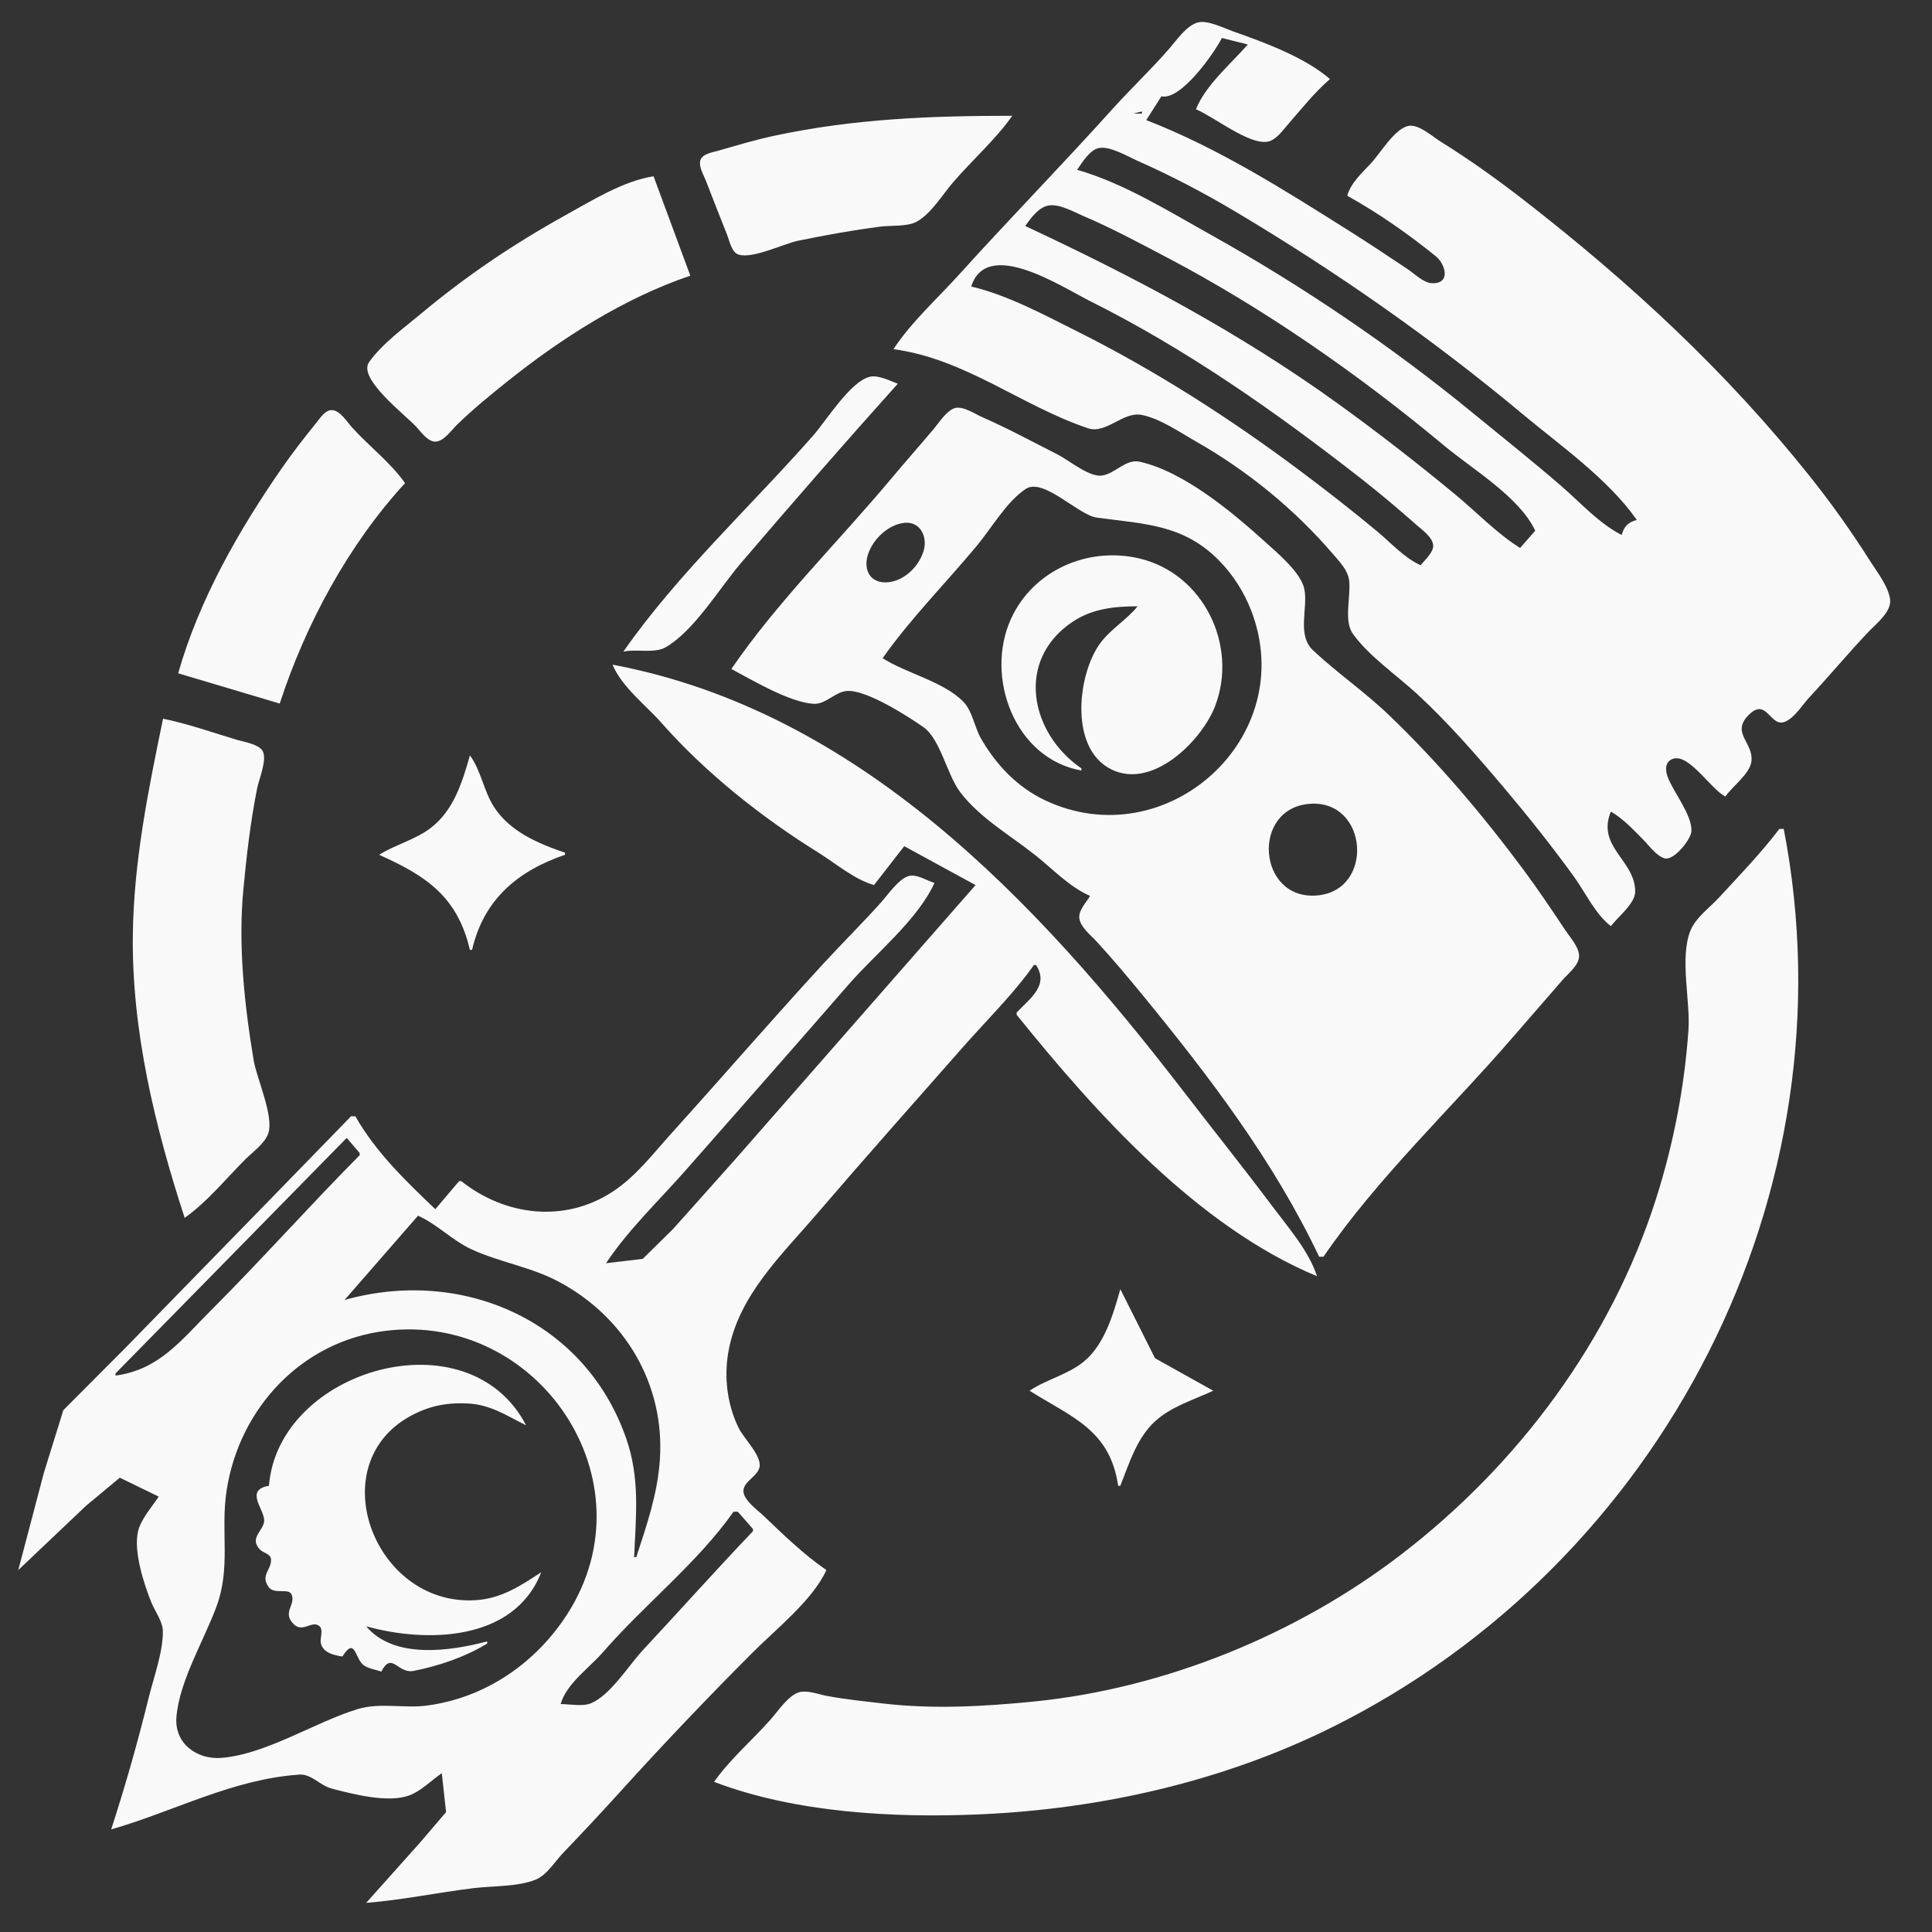
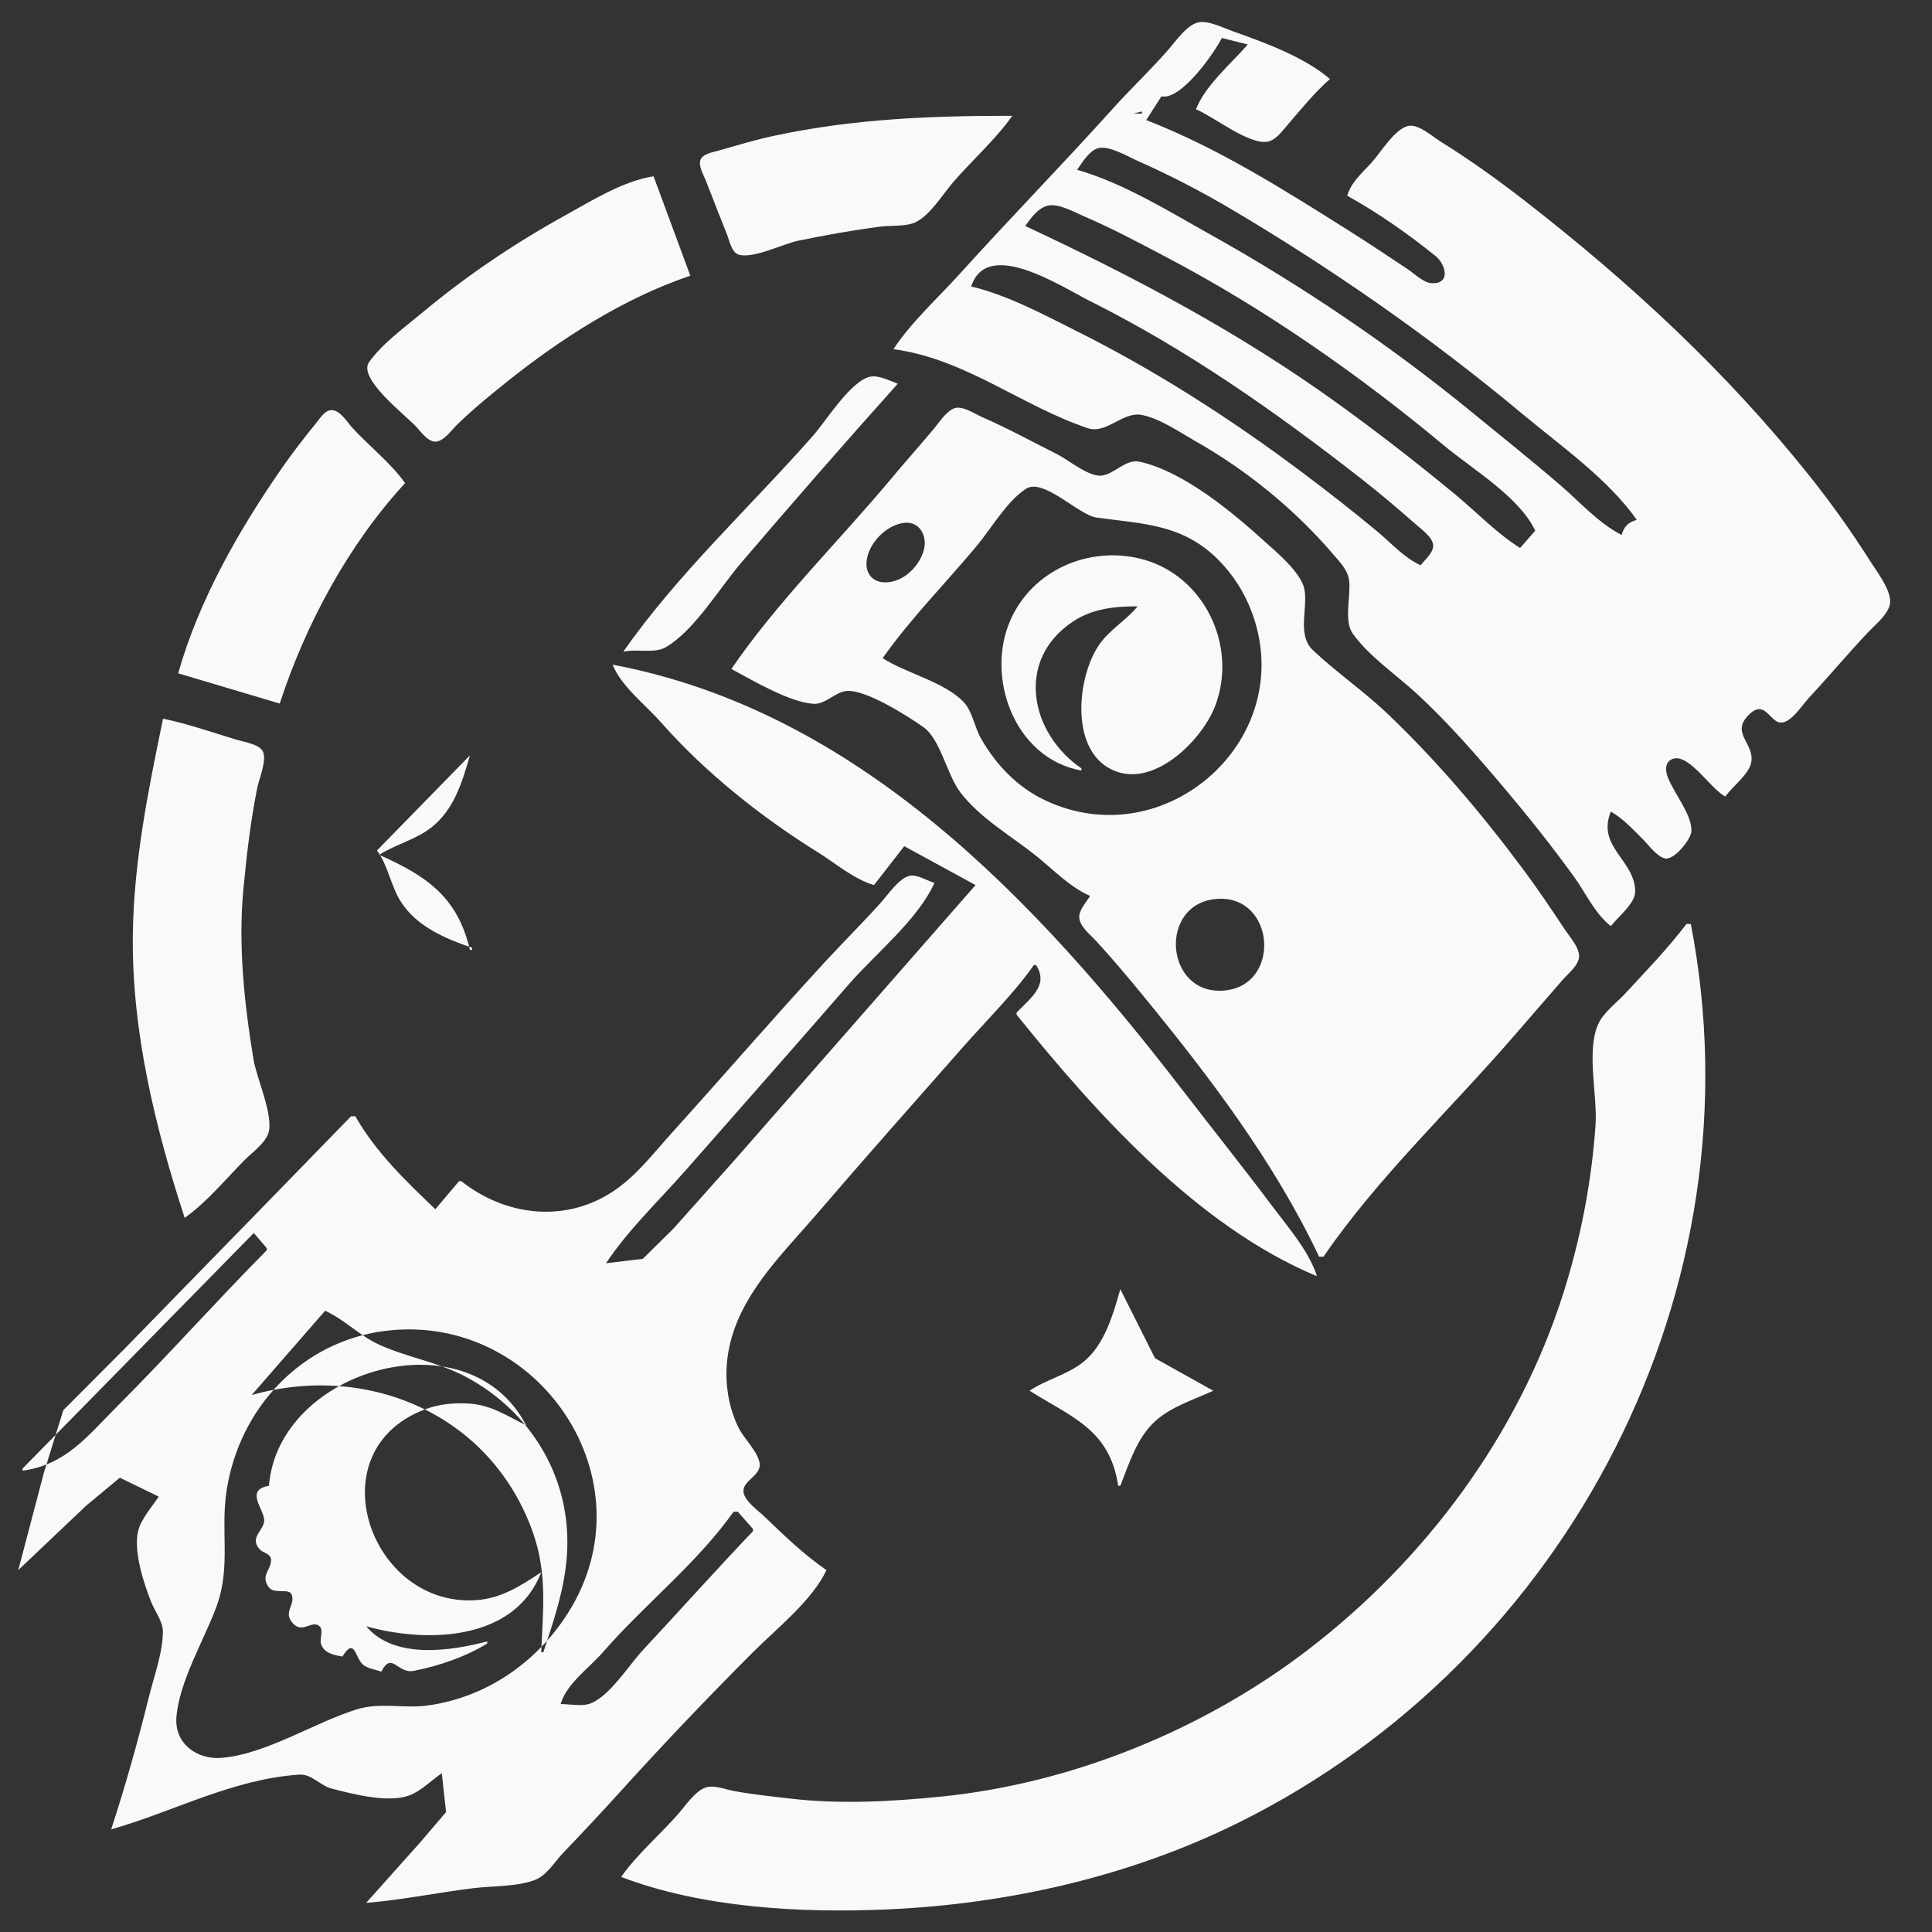
<svg xmlns="http://www.w3.org/2000/svg" xmlns:ns1="http://sodipodi.sourceforge.net/DTD/sodipodi-0.dtd" xmlns:ns2="http://www.inkscape.org/namespaces/inkscape" version="1.1" id="svg1" width="1024" height="1024" viewBox="0 0 1024 1024" ns1:docname="logo.svg" ns2:version="1.3.1 (9b9bdc1480, 2023-11-25, custom)">
  <rect x="0" y="0" width="1024" height="1024" fill="#333333" stroke="none" />
  <defs id="defs1" />
  <ns1:namedview id="namedview1" pagecolor="#ffffff" bordercolor="#000000" borderopacity="0.25" ns2:showpageshadow="2" ns2:pageopacity="0.0" ns2:pagecheckerboard="0" ns2:deskcolor="#d1d1d1" ns2:zoom="0.79199219" ns2:cx="378.79162" ns2:cy="563.76819" ns2:window-width="1868" ns2:window-height="1011" ns2:window-x="0" ns2:window-y="0" ns2:window-maximized="1" ns2:current-layer="g1" ns2:export-bgcolor="#ffffff00" />
  <g ns2:groupmode="layer" ns2:label="Image" id="g1">
-     <path style="fill:#f9f9f9;stroke:none;stroke-width:1.145" d="m 473.54,185.063 c 38.284,5.16 67.759,30.065 103.08,41.911 9.749,3.27 18.598,-9.072 28.633,-7.032 9.801,1.993 20.035,9.157 28.633,14.048 27.303,15.53 52.35,35.986 72.811,59.879 3.487,4.072 7.63,8.209 8.355,13.744 1.066,8.138 -2.997,21.34 1.989,28.306 8.511,11.89 23.216,21.923 33.979,31.835 16.48,15.177 31.716,32.712 46.162,49.81 12.87,15.232 25.248,30.82 36.962,46.958 6.195,8.535 11.257,19.865 19.645,26.343 3.63,-4.781 12.91,-11.987 12.901,-18.325 -0.025,-16.637 -20.62,-23.668 -12.901,-42.377 6.667,3.854 11.77,9.48 17.18,14.889 3.055,3.055 7.044,8.774 11.408,9.912 4.835,1.261 13.973,-10.139 14.123,-14.493 0.301,-8.705 -9.519,-20.455 -12.584,-28.633 -1.358,-3.622 -1.561,-8.428 3.127,-9.743 8.482,-2.381 20.142,16.644 27.449,20.051 3.681,-5.288 12.777,-11.873 13.751,-18.325 1.546,-10.246 -11.339,-15.275 -1.126,-25.153 9.583,-9.268 11.177,7.705 19.444,3.676 4.971,-2.423 8.864,-8.905 12.57,-12.883 10.511,-11.281 20.407,-23.15 30.993,-34.36 3.954,-4.187 12.398,-10.744 11.687,-17.18 -0.77,-6.958 -6.992,-14.849 -10.643,-20.616 -9.788,-15.464 -20.371,-30.349 -31.78,-44.668 C 915.061,197.008 864.048,149.826 807.976,106.272 793.691,95.177 778.673,84.437 763.308,74.891 c -4.295,-2.668 -11.692,-9.48 -17.135,-8.099 -7.26,1.842 -14.595,14.461 -19.544,19.773 -4.747,5.094 -10.66,10.357 -12.57,17.18 16.374,9.081 32.401,20.305 46.957,32.074 4.97,4.018 8.369,14.808 -2.289,14.269 -4.216,-0.213 -9.212,-5.144 -12.599,-7.401 -10.257,-6.839 -20.495,-13.678 -30.924,-20.251 C 680.665,100.666 645.772,78.49 607.543,63.658 l 8.017,-12.599 c 10.273,2.281 27.666,-22.424 32.069,-30.924 l 13.744,3.436 c -8.84,10.126 -22.624,21.805 -27.488,34.36 9.441,3.879 27.742,18.721 37.796,17.187 4.513,-0.688 8.19,-5.969 10.967,-9.17 7.114,-8.201 14.051,-16.903 22.247,-24.052 -13.38,-11.625 -34.937,-19.475 -51.54,-25.353 -4.824,-1.708 -13.21,-5.935 -18.325,-4.669 -6.093,1.508 -11.467,9.486 -15.375,13.987 -9.598,11.053 -20.278,21.09 -30.066,31.967 -26.482,29.43 -54.2,57.765 -80.739,87.147 -11.708,12.962 -25.673,25.517 -35.311,40.086 M 605.253,59.077 v 1.145 h -4.581 l 4.581,-1.145 m -68.72,2.291 c -43.121,0 -83.651,1.534 -125.986,10.549 -10.05,2.14 -19.909,5.103 -29.779,7.938 -2.896,0.832 -8.302,1.617 -9.498,4.899 -1.204,3.307 1.682,7.975 2.842,10.973 3.701,9.564 7.437,19.106 11.237,28.633 1.248,3.13 2.4,9.37 6.045,10.563 7.52,2.461 23.88,-5.756 31.751,-7.355 14.387,-2.923 28.956,-5.603 43.522,-7.462 5.691,-0.726 14.211,0.152 19.276,-2.649 7.516,-4.156 13.502,-14.152 19.01,-20.584 10.211,-11.922 22.544,-22.677 31.579,-35.505 m 331,214.176 c -4.603,1.306 -6.711,3.414 -8.017,8.017 -11.998,-6.125 -21.946,-17.259 -32.069,-26.019 -15.357,-13.288 -31.253,-25.912 -46.958,-38.779 -42.874,-35.125 -90.203,-67.236 -138.585,-94.243 -22.29,-12.442 -46.325,-27.463 -71.01,-34.52 2.634,-3.783 6.653,-10.512 11.498,-11.535 5.852,-1.234 15.329,4.477 20.571,6.795 17.555,7.761 35.053,16.917 51.54,26.731 53.553,31.876 104.458,67.397 152.329,107.339 20.381,17.005 45.31,34.362 60.702,56.213 M 365.879,146.122 346.408,93.437 c -15.889,2.382 -33.041,13.056 -46.958,20.775 -26.877,14.907 -51.975,31.759 -75.592,51.473 -9.18,7.663 -21.31,16.44 -28.247,26.251 -6.147,8.693 19.197,27.942 25.139,34.405 2.414,2.625 5.979,7.735 9.98,7.735 4.39,0 8.628,-6.154 11.453,-8.909 8.272,-8.066 17.328,-15.475 26.343,-22.694 28.82,-23.081 62.169,-44.447 97.353,-56.35 m 447.823,135.149 -8.017,9.163 c -12.405,-7.759 -23.079,-19.025 -34.36,-28.347 -20.095,-16.605 -40.709,-32.641 -61.848,-47.904 -52.591,-37.972 -107.605,-67.053 -166.073,-94.403 2.923,-4.149 7.163,-10.118 12.599,-10.89 5.772,-0.82 13.178,3.457 18.325,5.653 14.951,6.379 29.149,14.026 43.522,21.564 52.279,27.42 102.449,62.465 147.747,100.214 14.869,12.391 39.8,27.145 48.104,44.951 m -60.702,18.325 c -8.704,-3.88 -15.635,-11.775 -22.907,-17.827 -13.043,-10.855 -26.512,-21.361 -40.086,-31.542 -37.391,-28.043 -77.296,-53.7 -119.114,-74.609 -17.712,-8.856 -36.749,-19.179 -56.121,-23.769 8.344,-26.031 47.72,0.099 62.993,7.735 51.211,25.602 98.147,58.569 143.166,93.714 10.215,7.975 20.064,16.294 29.779,24.865 2.915,2.572 8.903,6.781 8.927,11.126 0.02,3.668 -4.556,7.564 -6.636,10.308 m 40.086,-124.841 1.145,2.291 -1.145,-2.291 M 330.374,345.409 c 6.71,-1.598 16.51,1.081 22.421,-2.322 15.099,-8.694 28.607,-31.42 39.909,-44.636 27.335,-31.964 55.041,-63.766 83.127,-95.062 -4.074,-1.56 -10.477,-4.783 -14.885,-3.679 -10.338,2.589 -23.02,23.283 -29.961,31.167 -32.971,37.452 -72.117,73.601 -100.611,114.533 m 501.654,-146.602 -2.291,2.291 2.291,-2.291 m -444.387,155.765 c 11.285,6.01 30.769,17.657 43.522,18.458 6.542,0.411 11.44,-6.413 17.839,-6.814 10.254,-0.641 32.212,13.386 40.51,19.241 8.899,6.278 12.403,25.178 19.418,34.399 10.54,13.855 26.743,22.967 40.202,33.729 8.897,7.114 18.098,16.787 28.633,21.247 -1.871,3.288 -5.987,7.474 -5.734,11.453 0.312,4.897 6.017,9.276 9.072,12.599 8.495,9.238 16.636,18.928 24.592,28.633 35.371,43.15 69.505,87.998 93.475,138.585 h 2.291 c 28.531,-41.725 67.755,-78.547 100.789,-116.823 l 25.857,-29.779 c 2.915,-3.377 8.709,-7.784 8.833,-12.599 0.123,-4.785 -4.707,-9.996 -7.202,-13.744 C 822.506,482.3 815.337,471.566 807.551,461.087 785.863,431.893 762.13,403.827 735.82,378.668 723.161,366.564 708.578,356.579 695.903,344.646 c -8.677,-8.169 -2.496,-22.388 -4.579,-32.452 -1.818,-8.788 -14.376,-19.199 -20.788,-25.003 -17.214,-15.581 -43.046,-37.247 -66.429,-42.458 -7.49,-1.669 -13.28,6.569 -20.289,7.344 -6.739,0.745 -17.345,-8.204 -23.234,-11.177 -13.35,-6.739 -26.353,-13.855 -40.086,-19.846 -3.871,-1.689 -10.35,-6.218 -14.695,-4.659 -4.336,1.556 -8.11,7.649 -10.972,11.045 -7.445,8.836 -15.12,17.479 -22.529,26.343 -27.761,33.21 -60.247,65.082 -84.662,100.789 m -293.204,2.291 53.83,16.035 c 13.698,-42.025 36.403,-84.221 66.429,-116.823 -7.741,-10.989 -19.02,-19.505 -28.045,-29.452 -2.661,-2.932 -6.409,-9.255 -10.881,-9.253 -3.499,0.001 -6.103,4.257 -8.032,6.636 -6.337,7.815 -12.561,15.781 -18.298,24.051 -22.939,33.069 -43.947,69.859 -55.004,108.806 m 373.377,-8.017 c 14.681,-20.844 33.564,-39.905 49.921,-59.557 7.666,-9.21 15.925,-23.617 25.998,-30.183 9.289,-6.055 27.843,13.866 37.469,15.209 24.982,3.486 45.963,3.308 65.181,23.037 7.268,7.461 13.055,16.581 16.792,26.297 25.899,67.344 -45.127,131.001 -109.461,100.422 -14.64,-6.959 -25.943,-18.914 -33.869,-32.848 -3.263,-5.736 -4.501,-14.258 -9,-19.023 -10.243,-10.85 -30.42,-15.256 -43.03,-23.354 m 11.453,-71.729 c 8.409,-0.952 12.355,7.282 10.373,14.462 -2.26,8.187 -9.781,15.872 -18.391,16.963 -9.53,1.208 -13.977,-5.981 -11.195,-14.673 2.56,-7.999 10.619,-15.78 19.213,-16.753 m 344.744,12.172 -1.145,1.145 1.145,-1.145 m -12.599,3.436 -1.145,1.145 1.145,-1.145 M 573.183,408.402 v -1.145 c -27.301,-18.647 -35.127,-57.462 -4.581,-77.762 10.445,-6.942 22.188,-8.137 34.36,-8.137 -5.835,7.213 -14.116,11.903 -19.745,19.471 -12.433,16.714 -17.105,58.652 8.291,68.029 21.493,7.936 46.009,-17.351 52.61,-34.814 12.141,-32.117 -6.322,-69.922 -40.011,-77.998 -27.446,-6.579 -56.668,6.247 -68.361,32.185 -13.788,30.585 1.98,73.852 37.437,80.173 m 259.989,-109.951 -1.145,1.145 1.145,-1.145 m 3.436,3.436 -1.145,1.145 1.145,-1.145 m 61.848,17.18 -1.145,1.145 1.145,-1.145 m 12.599,0 -1.145,1.145 1.145,-1.145 m -10.308,2.291 -1.145,1.145 1.145,-1.145 m -83.609,26.343 -1.145,1.145 1.145,-1.145 m 5.727,2.291 -1.145,1.145 1.145,-1.145 m -498.218,2.291 c 5.083,12.004 17.507,21.277 26.016,30.924 23.219,26.325 52.995,49.986 82.791,68.5 9.442,5.867 19.047,14.242 29.779,17.4 l 16.035,-20.616 37.796,20.616 -127.442,145.457 -32.714,36.65 -16.225,16.003 -19.471,2.322 c 11.695,-17.68 28.193,-33.337 42.2,-49.249 28.857,-32.782 57.739,-65.544 86.4,-98.498 14.251,-16.386 36.421,-34.03 45.491,-53.83 -3.955,-1.131 -9.378,-4.802 -13.549,-3.678 -5.392,1.453 -11.159,9.958 -14.757,13.982 -9.726,10.879 -20.265,21.267 -30.204,32.074 -27.394,29.789 -53.901,60.45 -81.026,90.481 -9.811,10.862 -18.722,22.726 -31.118,30.833 -25.531,16.696 -56.962,12.772 -80.173,-5.636 h -1.145 l -12.599,14.889 c -15.717,-15.042 -31.473,-30.108 -42.377,-49.249 h -2.291 l -41.232,42.377 -77.974,79.978 -33.29,33.409 -10.315,33.215 -13.57,51.54 36.119,-34.256 17.711,-14.717 20.616,10.032 c -3.574,5.401 -9.446,11.995 -10.944,18.325 -2.526,10.67 3.075,27.941 7.055,37.796 1.887,4.673 6.059,10.088 6.09,15.216 0.067,11.152 -4.83,24.367 -7.499,35.178 -5.837,23.65 -12.359,46.693 -19.899,69.865 33.336,-9.53 64.159,-26.592 99.644,-29.035 6.55,-0.451 10.983,5.766 17.18,7.385 11.274,2.945 29.89,7.821 41.232,3.624 6.165,-2.282 11.744,-8.055 17.18,-11.753 l 2.259,20.616 -13.695,16.035 -28.65,32.069 c 19.18,-1.514 38.166,-5.547 57.266,-7.84 9.837,-1.181 23.41,-0.704 32.555,-4.464 6.029,-2.479 10.093,-9.484 14.448,-14.039 10.112,-10.576 20.111,-21.22 29.928,-32.069 22.863,-25.267 46.733,-50.354 70.816,-74.446 12.487,-12.492 31.445,-27.425 38.941,-43.522 -11.932,-8.159 -22.785,-18.705 -33.215,-28.678 -3.153,-3.015 -10.125,-7.939 -10.73,-12.553 -0.801,-6.103 9.03,-8.624 8.575,-14.889 -0.444,-6.115 -8.545,-13.821 -11.292,-19.471 -5.946,-12.23 -7.689,-26.676 -5.319,-40.086 5.261,-29.774 28.19,-51.259 47.089,-73.301 25.427,-29.654 51.413,-58.868 77.225,-88.19 12.399,-14.086 26.857,-28.245 37.618,-43.522 h 1.145 c 6.861,10.682 -2.736,17.285 -10.308,25.197 v 1.145 c 42.063,52.182 95.878,112.221 159.201,138.585 -4.2,-13.18 -15.117,-25.694 -23.334,-36.65 -15.644,-20.858 -31.908,-41.196 -47.812,-61.848 C 549.509,477.449 454.773,376.798 324.647,352.281 m 517.688,20.616 -1.145,1.145 1.145,-1.145 m -755.916,8.017 c -7.847,38.016 -15.522,75.55 -16.013,114.533 -0.642,50.947 11.806,101.991 27.467,150.038 11.879,-8.368 21.802,-20.656 32.069,-30.924 3.892,-3.892 10.327,-8.416 12.223,-13.744 3.184,-8.946 -6.126,-29.308 -7.734,-38.941 -4.878,-29.231 -8.262,-60.831 -5.44,-90.481 1.719,-18.064 3.777,-35.998 7.365,-53.83 0.938,-4.664 5.589,-15.545 2.672,-19.812 -2.355,-3.444 -9.909,-4.574 -13.667,-5.706 -12.878,-3.879 -25.756,-8.404 -38.941,-11.132 m 162.637,19.471 c -3.999,14.092 -8.533,29.01 -20.616,38.335 -8.294,6.401 -18.794,8.852 -27.488,14.35 24.902,11.093 41.575,22.187 48.104,50.394 h 1.145 c 6.175,-26.677 24.107,-41.836 49.249,-50.394 v -1.145 c -14.088,-4.766 -29.104,-11.158 -37.517,-24.052 -5.537,-8.485 -6.959,-19.575 -12.878,-27.488 m 445.533,25.631 c 30.638,-1.881 33.964,46.04 3.436,48.6 -31.617,2.651 -35.139,-46.653 -3.436,-48.6 m 248.536,13.31 c -9.805,12.869 -21.438,24.967 -32.441,36.845 -4.824,5.208 -11.953,10.249 -14.68,16.986 -5.86,14.475 -0.021,37.141 -1.085,52.685 -2.065,30.156 -7.945,60.529 -17.11,89.336 -23.884,75.071 -72.915,140.955 -135.116,188.71 -55.283,42.444 -125.203,71.004 -194.706,77.958 -26.456,2.647 -53.676,4.15 -80.173,1.012 -9.927,-1.176 -19.946,-2.165 -29.779,-4.03 -4.381,-0.831 -10.45,-3.27 -14.844,-1.779 -5.535,1.879 -10.844,9.885 -14.607,14.153 -9.805,11.121 -21.555,21.075 -30.105,33.215 42.954,16.442 95.557,19.209 140.875,17.225 64.155,-2.809 128.878,-17.447 186.688,-46.167 175.234,-87.053 276.72,-283.572 239.374,-476.148 h -2.291 m -759.352,163.782 6.872,8.017 v 1.145 c -26.79,27.013 -52.119,55.553 -79.028,82.464 -15.817,15.817 -27.33,31.239 -50.394,34.36 v -1.145 l 44.817,-45.619 77.733,-79.222 m 153.474,222.194 h -1.145 c 0.941,-21.908 3.236,-41.579 -4.232,-62.993 -21.939,-62.904 -87.462,-90.703 -149.242,-73.301 l 38.941,-44.668 c 10.225,4.556 18.274,13.26 28.633,17.967 14.848,6.747 31.329,9.26 45.813,16.953 35.142,18.665 56.47,54.466 53.728,94.502 -1.248,18.218 -6.911,34.374 -12.496,51.54 M 593.799,683.281 c -3.748,13.208 -8.373,29.509 -19.487,38.495 -8.576,6.934 -19.648,9.309 -28.616,15.336 22.191,14.034 42.542,20.489 46.958,50.394 h 1.145 c 4.698,-11.87 8.675,-25.225 18.371,-34.148 8.557,-7.875 20.54,-11.411 30.878,-16.247 l -30.878,-17.229 -18.371,-36.601 m -389.411,22.089 c 80.855,-9.93 141.425,79.097 96.557,149.71 -16.677,26.246 -43.626,44.867 -74.795,48.918 -12.071,1.569 -24.873,-1.743 -36.65,1.875 -22.808,7.007 -48.511,23.965 -72.156,25.837 -12.995,1.029 -24.994,-7.623 -23.836,-21.654 1.578,-19.13 14.537,-40.443 21.181,-58.412 7.872,-21.292 2.036,-39.948 5.449,-61.848 6.795,-43.599 39.834,-78.971 84.251,-84.426 m -61.848,82.136 c -13.034,2.156 -2.517,12.35 -2.517,18.325 0,5.42 -8.17,8.981 -2.36,15.366 1.69,1.857 5.821,2.316 5.98,5.317 0.298,5.61 -5.795,8.321 -1.266,14.649 2.987,4.173 10.752,0.29 12.197,4.024 2.185,5.645 -5.031,9.273 0.883,15.446 4.981,5.2 9.883,-2.078 13.776,1.194 2.444,2.054 0.155,6.567 0.843,9.239 1.295,5.032 7,6.259 11.405,6.922 6.694,-10.679 6.61,0.743 10.998,4.394 2.376,1.977 6.732,2.563 9.618,3.623 5.668,-10.985 8.541,1.281 17.139,-0.399 13.057,-2.552 27.183,-7.269 38.982,-14.49 v -1.145 c -19.205,5.094 -49.35,9.703 -64.138,-8.017 31.313,8.82 78.431,8.383 92.772,-28.633 -10.809,7.119 -20.997,13.85 -34.36,14.787 -56.496,3.96 -85.261,-78.975 -27.488,-101.022 7.448,-2.842 14.968,-3.592 22.907,-3.216 12.038,0.57 20.543,6.428 30.924,11.569 -30.583,-58.955 -131.375,-29.742 -136.294,32.069 m 248.536,13.744 8.017,9.163 v 1.145 c -19.731,20.688 -38.826,42.069 -58.309,62.993 -7.492,8.046 -17.343,24.034 -27.595,28.234 -4.453,1.825 -11.246,0.399 -16.03,0.399 3.027,-10.788 15.257,-19.242 22.421,-27.488 21.845,-25.147 50.048,-47.25 69.206,-74.446 z" id="path1" />
+     <path style="fill:#f9f9f9;stroke:none;stroke-width:1.145" d="m 473.54,185.063 c 38.284,5.16 67.759,30.065 103.08,41.911 9.749,3.27 18.598,-9.072 28.633,-7.032 9.801,1.993 20.035,9.157 28.633,14.048 27.303,15.53 52.35,35.986 72.811,59.879 3.487,4.072 7.63,8.209 8.355,13.744 1.066,8.138 -2.997,21.34 1.989,28.306 8.511,11.89 23.216,21.923 33.979,31.835 16.48,15.177 31.716,32.712 46.162,49.81 12.87,15.232 25.248,30.82 36.962,46.958 6.195,8.535 11.257,19.865 19.645,26.343 3.63,-4.781 12.91,-11.987 12.901,-18.325 -0.025,-16.637 -20.62,-23.668 -12.901,-42.377 6.667,3.854 11.77,9.48 17.18,14.889 3.055,3.055 7.044,8.774 11.408,9.912 4.835,1.261 13.973,-10.139 14.123,-14.493 0.301,-8.705 -9.519,-20.455 -12.584,-28.633 -1.358,-3.622 -1.561,-8.428 3.127,-9.743 8.482,-2.381 20.142,16.644 27.449,20.051 3.681,-5.288 12.777,-11.873 13.751,-18.325 1.546,-10.246 -11.339,-15.275 -1.126,-25.153 9.583,-9.268 11.177,7.705 19.444,3.676 4.971,-2.423 8.864,-8.905 12.57,-12.883 10.511,-11.281 20.407,-23.15 30.993,-34.36 3.954,-4.187 12.398,-10.744 11.687,-17.18 -0.77,-6.958 -6.992,-14.849 -10.643,-20.616 -9.788,-15.464 -20.371,-30.349 -31.78,-44.668 C 915.061,197.008 864.048,149.826 807.976,106.272 793.691,95.177 778.673,84.437 763.308,74.891 c -4.295,-2.668 -11.692,-9.48 -17.135,-8.099 -7.26,1.842 -14.595,14.461 -19.544,19.773 -4.747,5.094 -10.66,10.357 -12.57,17.18 16.374,9.081 32.401,20.305 46.957,32.074 4.97,4.018 8.369,14.808 -2.289,14.269 -4.216,-0.213 -9.212,-5.144 -12.599,-7.401 -10.257,-6.839 -20.495,-13.678 -30.924,-20.251 C 680.665,100.666 645.772,78.49 607.543,63.658 l 8.017,-12.599 c 10.273,2.281 27.666,-22.424 32.069,-30.924 l 13.744,3.436 c -8.84,10.126 -22.624,21.805 -27.488,34.36 9.441,3.879 27.742,18.721 37.796,17.187 4.513,-0.688 8.19,-5.969 10.967,-9.17 7.114,-8.201 14.051,-16.903 22.247,-24.052 -13.38,-11.625 -34.937,-19.475 -51.54,-25.353 -4.824,-1.708 -13.21,-5.935 -18.325,-4.669 -6.093,1.508 -11.467,9.486 -15.375,13.987 -9.598,11.053 -20.278,21.09 -30.066,31.967 -26.482,29.43 -54.2,57.765 -80.739,87.147 -11.708,12.962 -25.673,25.517 -35.311,40.086 M 605.253,59.077 v 1.145 h -4.581 l 4.581,-1.145 m -68.72,2.291 c -43.121,0 -83.651,1.534 -125.986,10.549 -10.05,2.14 -19.909,5.103 -29.779,7.938 -2.896,0.832 -8.302,1.617 -9.498,4.899 -1.204,3.307 1.682,7.975 2.842,10.973 3.701,9.564 7.437,19.106 11.237,28.633 1.248,3.13 2.4,9.37 6.045,10.563 7.52,2.461 23.88,-5.756 31.751,-7.355 14.387,-2.923 28.956,-5.603 43.522,-7.462 5.691,-0.726 14.211,0.152 19.276,-2.649 7.516,-4.156 13.502,-14.152 19.01,-20.584 10.211,-11.922 22.544,-22.677 31.579,-35.505 m 331,214.176 c -4.603,1.306 -6.711,3.414 -8.017,8.017 -11.998,-6.125 -21.946,-17.259 -32.069,-26.019 -15.357,-13.288 -31.253,-25.912 -46.958,-38.779 -42.874,-35.125 -90.203,-67.236 -138.585,-94.243 -22.29,-12.442 -46.325,-27.463 -71.01,-34.52 2.634,-3.783 6.653,-10.512 11.498,-11.535 5.852,-1.234 15.329,4.477 20.571,6.795 17.555,7.761 35.053,16.917 51.54,26.731 53.553,31.876 104.458,67.397 152.329,107.339 20.381,17.005 45.31,34.362 60.702,56.213 M 365.879,146.122 346.408,93.437 c -15.889,2.382 -33.041,13.056 -46.958,20.775 -26.877,14.907 -51.975,31.759 -75.592,51.473 -9.18,7.663 -21.31,16.44 -28.247,26.251 -6.147,8.693 19.197,27.942 25.139,34.405 2.414,2.625 5.979,7.735 9.98,7.735 4.39,0 8.628,-6.154 11.453,-8.909 8.272,-8.066 17.328,-15.475 26.343,-22.694 28.82,-23.081 62.169,-44.447 97.353,-56.35 m 447.823,135.149 -8.017,9.163 c -12.405,-7.759 -23.079,-19.025 -34.36,-28.347 -20.095,-16.605 -40.709,-32.641 -61.848,-47.904 -52.591,-37.972 -107.605,-67.053 -166.073,-94.403 2.923,-4.149 7.163,-10.118 12.599,-10.89 5.772,-0.82 13.178,3.457 18.325,5.653 14.951,6.379 29.149,14.026 43.522,21.564 52.279,27.42 102.449,62.465 147.747,100.214 14.869,12.391 39.8,27.145 48.104,44.951 m -60.702,18.325 c -8.704,-3.88 -15.635,-11.775 -22.907,-17.827 -13.043,-10.855 -26.512,-21.361 -40.086,-31.542 -37.391,-28.043 -77.296,-53.7 -119.114,-74.609 -17.712,-8.856 -36.749,-19.179 -56.121,-23.769 8.344,-26.031 47.72,0.099 62.993,7.735 51.211,25.602 98.147,58.569 143.166,93.714 10.215,7.975 20.064,16.294 29.779,24.865 2.915,2.572 8.903,6.781 8.927,11.126 0.02,3.668 -4.556,7.564 -6.636,10.308 m 40.086,-124.841 1.145,2.291 -1.145,-2.291 M 330.374,345.409 c 6.71,-1.598 16.51,1.081 22.421,-2.322 15.099,-8.694 28.607,-31.42 39.909,-44.636 27.335,-31.964 55.041,-63.766 83.127,-95.062 -4.074,-1.56 -10.477,-4.783 -14.885,-3.679 -10.338,2.589 -23.02,23.283 -29.961,31.167 -32.971,37.452 -72.117,73.601 -100.611,114.533 m 501.654,-146.602 -2.291,2.291 2.291,-2.291 m -444.387,155.765 c 11.285,6.01 30.769,17.657 43.522,18.458 6.542,0.411 11.44,-6.413 17.839,-6.814 10.254,-0.641 32.212,13.386 40.51,19.241 8.899,6.278 12.403,25.178 19.418,34.399 10.54,13.855 26.743,22.967 40.202,33.729 8.897,7.114 18.098,16.787 28.633,21.247 -1.871,3.288 -5.987,7.474 -5.734,11.453 0.312,4.897 6.017,9.276 9.072,12.599 8.495,9.238 16.636,18.928 24.592,28.633 35.371,43.15 69.505,87.998 93.475,138.585 h 2.291 c 28.531,-41.725 67.755,-78.547 100.789,-116.823 l 25.857,-29.779 c 2.915,-3.377 8.709,-7.784 8.833,-12.599 0.123,-4.785 -4.707,-9.996 -7.202,-13.744 C 822.506,482.3 815.337,471.566 807.551,461.087 785.863,431.893 762.13,403.827 735.82,378.668 723.161,366.564 708.578,356.579 695.903,344.646 c -8.677,-8.169 -2.496,-22.388 -4.579,-32.452 -1.818,-8.788 -14.376,-19.199 -20.788,-25.003 -17.214,-15.581 -43.046,-37.247 -66.429,-42.458 -7.49,-1.669 -13.28,6.569 -20.289,7.344 -6.739,0.745 -17.345,-8.204 -23.234,-11.177 -13.35,-6.739 -26.353,-13.855 -40.086,-19.846 -3.871,-1.689 -10.35,-6.218 -14.695,-4.659 -4.336,1.556 -8.11,7.649 -10.972,11.045 -7.445,8.836 -15.12,17.479 -22.529,26.343 -27.761,33.21 -60.247,65.082 -84.662,100.789 m -293.204,2.291 53.83,16.035 c 13.698,-42.025 36.403,-84.221 66.429,-116.823 -7.741,-10.989 -19.02,-19.505 -28.045,-29.452 -2.661,-2.932 -6.409,-9.255 -10.881,-9.253 -3.499,0.001 -6.103,4.257 -8.032,6.636 -6.337,7.815 -12.561,15.781 -18.298,24.051 -22.939,33.069 -43.947,69.859 -55.004,108.806 m 373.377,-8.017 c 14.681,-20.844 33.564,-39.905 49.921,-59.557 7.666,-9.21 15.925,-23.617 25.998,-30.183 9.289,-6.055 27.843,13.866 37.469,15.209 24.982,3.486 45.963,3.308 65.181,23.037 7.268,7.461 13.055,16.581 16.792,26.297 25.899,67.344 -45.127,131.001 -109.461,100.422 -14.64,-6.959 -25.943,-18.914 -33.869,-32.848 -3.263,-5.736 -4.501,-14.258 -9,-19.023 -10.243,-10.85 -30.42,-15.256 -43.03,-23.354 m 11.453,-71.729 c 8.409,-0.952 12.355,7.282 10.373,14.462 -2.26,8.187 -9.781,15.872 -18.391,16.963 -9.53,1.208 -13.977,-5.981 -11.195,-14.673 2.56,-7.999 10.619,-15.78 19.213,-16.753 m 344.744,12.172 -1.145,1.145 1.145,-1.145 m -12.599,3.436 -1.145,1.145 1.145,-1.145 M 573.183,408.402 v -1.145 c -27.301,-18.647 -35.127,-57.462 -4.581,-77.762 10.445,-6.942 22.188,-8.137 34.36,-8.137 -5.835,7.213 -14.116,11.903 -19.745,19.471 -12.433,16.714 -17.105,58.652 8.291,68.029 21.493,7.936 46.009,-17.351 52.61,-34.814 12.141,-32.117 -6.322,-69.922 -40.011,-77.998 -27.446,-6.579 -56.668,6.247 -68.361,32.185 -13.788,30.585 1.98,73.852 37.437,80.173 m 259.989,-109.951 -1.145,1.145 1.145,-1.145 m 3.436,3.436 -1.145,1.145 1.145,-1.145 m 61.848,17.18 -1.145,1.145 1.145,-1.145 m 12.599,0 -1.145,1.145 1.145,-1.145 m -10.308,2.291 -1.145,1.145 1.145,-1.145 m -83.609,26.343 -1.145,1.145 1.145,-1.145 m 5.727,2.291 -1.145,1.145 1.145,-1.145 m -498.218,2.291 c 5.083,12.004 17.507,21.277 26.016,30.924 23.219,26.325 52.995,49.986 82.791,68.5 9.442,5.867 19.047,14.242 29.779,17.4 l 16.035,-20.616 37.796,20.616 -127.442,145.457 -32.714,36.65 -16.225,16.003 -19.471,2.322 c 11.695,-17.68 28.193,-33.337 42.2,-49.249 28.857,-32.782 57.739,-65.544 86.4,-98.498 14.251,-16.386 36.421,-34.03 45.491,-53.83 -3.955,-1.131 -9.378,-4.802 -13.549,-3.678 -5.392,1.453 -11.159,9.958 -14.757,13.982 -9.726,10.879 -20.265,21.267 -30.204,32.074 -27.394,29.789 -53.901,60.45 -81.026,90.481 -9.811,10.862 -18.722,22.726 -31.118,30.833 -25.531,16.696 -56.962,12.772 -80.173,-5.636 h -1.145 l -12.599,14.889 c -15.717,-15.042 -31.473,-30.108 -42.377,-49.249 h -2.291 l -41.232,42.377 -77.974,79.978 -33.29,33.409 -10.315,33.215 -13.57,51.54 36.119,-34.256 17.711,-14.717 20.616,10.032 c -3.574,5.401 -9.446,11.995 -10.944,18.325 -2.526,10.67 3.075,27.941 7.055,37.796 1.887,4.673 6.059,10.088 6.09,15.216 0.067,11.152 -4.83,24.367 -7.499,35.178 -5.837,23.65 -12.359,46.693 -19.899,69.865 33.336,-9.53 64.159,-26.592 99.644,-29.035 6.55,-0.451 10.983,5.766 17.18,7.385 11.274,2.945 29.89,7.821 41.232,3.624 6.165,-2.282 11.744,-8.055 17.18,-11.753 l 2.259,20.616 -13.695,16.035 -28.65,32.069 c 19.18,-1.514 38.166,-5.547 57.266,-7.84 9.837,-1.181 23.41,-0.704 32.555,-4.464 6.029,-2.479 10.093,-9.484 14.448,-14.039 10.112,-10.576 20.111,-21.22 29.928,-32.069 22.863,-25.267 46.733,-50.354 70.816,-74.446 12.487,-12.492 31.445,-27.425 38.941,-43.522 -11.932,-8.159 -22.785,-18.705 -33.215,-28.678 -3.153,-3.015 -10.125,-7.939 -10.73,-12.553 -0.801,-6.103 9.03,-8.624 8.575,-14.889 -0.444,-6.115 -8.545,-13.821 -11.292,-19.471 -5.946,-12.23 -7.689,-26.676 -5.319,-40.086 5.261,-29.774 28.19,-51.259 47.089,-73.301 25.427,-29.654 51.413,-58.868 77.225,-88.19 12.399,-14.086 26.857,-28.245 37.618,-43.522 h 1.145 c 6.861,10.682 -2.736,17.285 -10.308,25.197 v 1.145 c 42.063,52.182 95.878,112.221 159.201,138.585 -4.2,-13.18 -15.117,-25.694 -23.334,-36.65 -15.644,-20.858 -31.908,-41.196 -47.812,-61.848 C 549.509,477.449 454.773,376.798 324.647,352.281 m 517.688,20.616 -1.145,1.145 1.145,-1.145 m -755.916,8.017 c -7.847,38.016 -15.522,75.55 -16.013,114.533 -0.642,50.947 11.806,101.991 27.467,150.038 11.879,-8.368 21.802,-20.656 32.069,-30.924 3.892,-3.892 10.327,-8.416 12.223,-13.744 3.184,-8.946 -6.126,-29.308 -7.734,-38.941 -4.878,-29.231 -8.262,-60.831 -5.44,-90.481 1.719,-18.064 3.777,-35.998 7.365,-53.83 0.938,-4.664 5.589,-15.545 2.672,-19.812 -2.355,-3.444 -9.909,-4.574 -13.667,-5.706 -12.878,-3.879 -25.756,-8.404 -38.941,-11.132 m 162.637,19.471 c -3.999,14.092 -8.533,29.01 -20.616,38.335 -8.294,6.401 -18.794,8.852 -27.488,14.35 24.902,11.093 41.575,22.187 48.104,50.394 h 1.145 v -1.145 c -14.088,-4.766 -29.104,-11.158 -37.517,-24.052 -5.537,-8.485 -6.959,-19.575 -12.878,-27.488 m 445.533,25.631 c 30.638,-1.881 33.964,46.04 3.436,48.6 -31.617,2.651 -35.139,-46.653 -3.436,-48.6 m 248.536,13.31 c -9.805,12.869 -21.438,24.967 -32.441,36.845 -4.824,5.208 -11.953,10.249 -14.68,16.986 -5.86,14.475 -0.021,37.141 -1.085,52.685 -2.065,30.156 -7.945,60.529 -17.11,89.336 -23.884,75.071 -72.915,140.955 -135.116,188.71 -55.283,42.444 -125.203,71.004 -194.706,77.958 -26.456,2.647 -53.676,4.15 -80.173,1.012 -9.927,-1.176 -19.946,-2.165 -29.779,-4.03 -4.381,-0.831 -10.45,-3.27 -14.844,-1.779 -5.535,1.879 -10.844,9.885 -14.607,14.153 -9.805,11.121 -21.555,21.075 -30.105,33.215 42.954,16.442 95.557,19.209 140.875,17.225 64.155,-2.809 128.878,-17.447 186.688,-46.167 175.234,-87.053 276.72,-283.572 239.374,-476.148 h -2.291 m -759.352,163.782 6.872,8.017 v 1.145 c -26.79,27.013 -52.119,55.553 -79.028,82.464 -15.817,15.817 -27.33,31.239 -50.394,34.36 v -1.145 l 44.817,-45.619 77.733,-79.222 m 153.474,222.194 h -1.145 c 0.941,-21.908 3.236,-41.579 -4.232,-62.993 -21.939,-62.904 -87.462,-90.703 -149.242,-73.301 l 38.941,-44.668 c 10.225,4.556 18.274,13.26 28.633,17.967 14.848,6.747 31.329,9.26 45.813,16.953 35.142,18.665 56.47,54.466 53.728,94.502 -1.248,18.218 -6.911,34.374 -12.496,51.54 M 593.799,683.281 c -3.748,13.208 -8.373,29.509 -19.487,38.495 -8.576,6.934 -19.648,9.309 -28.616,15.336 22.191,14.034 42.542,20.489 46.958,50.394 h 1.145 c 4.698,-11.87 8.675,-25.225 18.371,-34.148 8.557,-7.875 20.54,-11.411 30.878,-16.247 l -30.878,-17.229 -18.371,-36.601 m -389.411,22.089 c 80.855,-9.93 141.425,79.097 96.557,149.71 -16.677,26.246 -43.626,44.867 -74.795,48.918 -12.071,1.569 -24.873,-1.743 -36.65,1.875 -22.808,7.007 -48.511,23.965 -72.156,25.837 -12.995,1.029 -24.994,-7.623 -23.836,-21.654 1.578,-19.13 14.537,-40.443 21.181,-58.412 7.872,-21.292 2.036,-39.948 5.449,-61.848 6.795,-43.599 39.834,-78.971 84.251,-84.426 m -61.848,82.136 c -13.034,2.156 -2.517,12.35 -2.517,18.325 0,5.42 -8.17,8.981 -2.36,15.366 1.69,1.857 5.821,2.316 5.98,5.317 0.298,5.61 -5.795,8.321 -1.266,14.649 2.987,4.173 10.752,0.29 12.197,4.024 2.185,5.645 -5.031,9.273 0.883,15.446 4.981,5.2 9.883,-2.078 13.776,1.194 2.444,2.054 0.155,6.567 0.843,9.239 1.295,5.032 7,6.259 11.405,6.922 6.694,-10.679 6.61,0.743 10.998,4.394 2.376,1.977 6.732,2.563 9.618,3.623 5.668,-10.985 8.541,1.281 17.139,-0.399 13.057,-2.552 27.183,-7.269 38.982,-14.49 v -1.145 c -19.205,5.094 -49.35,9.703 -64.138,-8.017 31.313,8.82 78.431,8.383 92.772,-28.633 -10.809,7.119 -20.997,13.85 -34.36,14.787 -56.496,3.96 -85.261,-78.975 -27.488,-101.022 7.448,-2.842 14.968,-3.592 22.907,-3.216 12.038,0.57 20.543,6.428 30.924,11.569 -30.583,-58.955 -131.375,-29.742 -136.294,32.069 m 248.536,13.744 8.017,9.163 v 1.145 c -19.731,20.688 -38.826,42.069 -58.309,62.993 -7.492,8.046 -17.343,24.034 -27.595,28.234 -4.453,1.825 -11.246,0.399 -16.03,0.399 3.027,-10.788 15.257,-19.242 22.421,-27.488 21.845,-25.147 50.048,-47.25 69.206,-74.446 z" id="path1" />
  </g>
</svg>